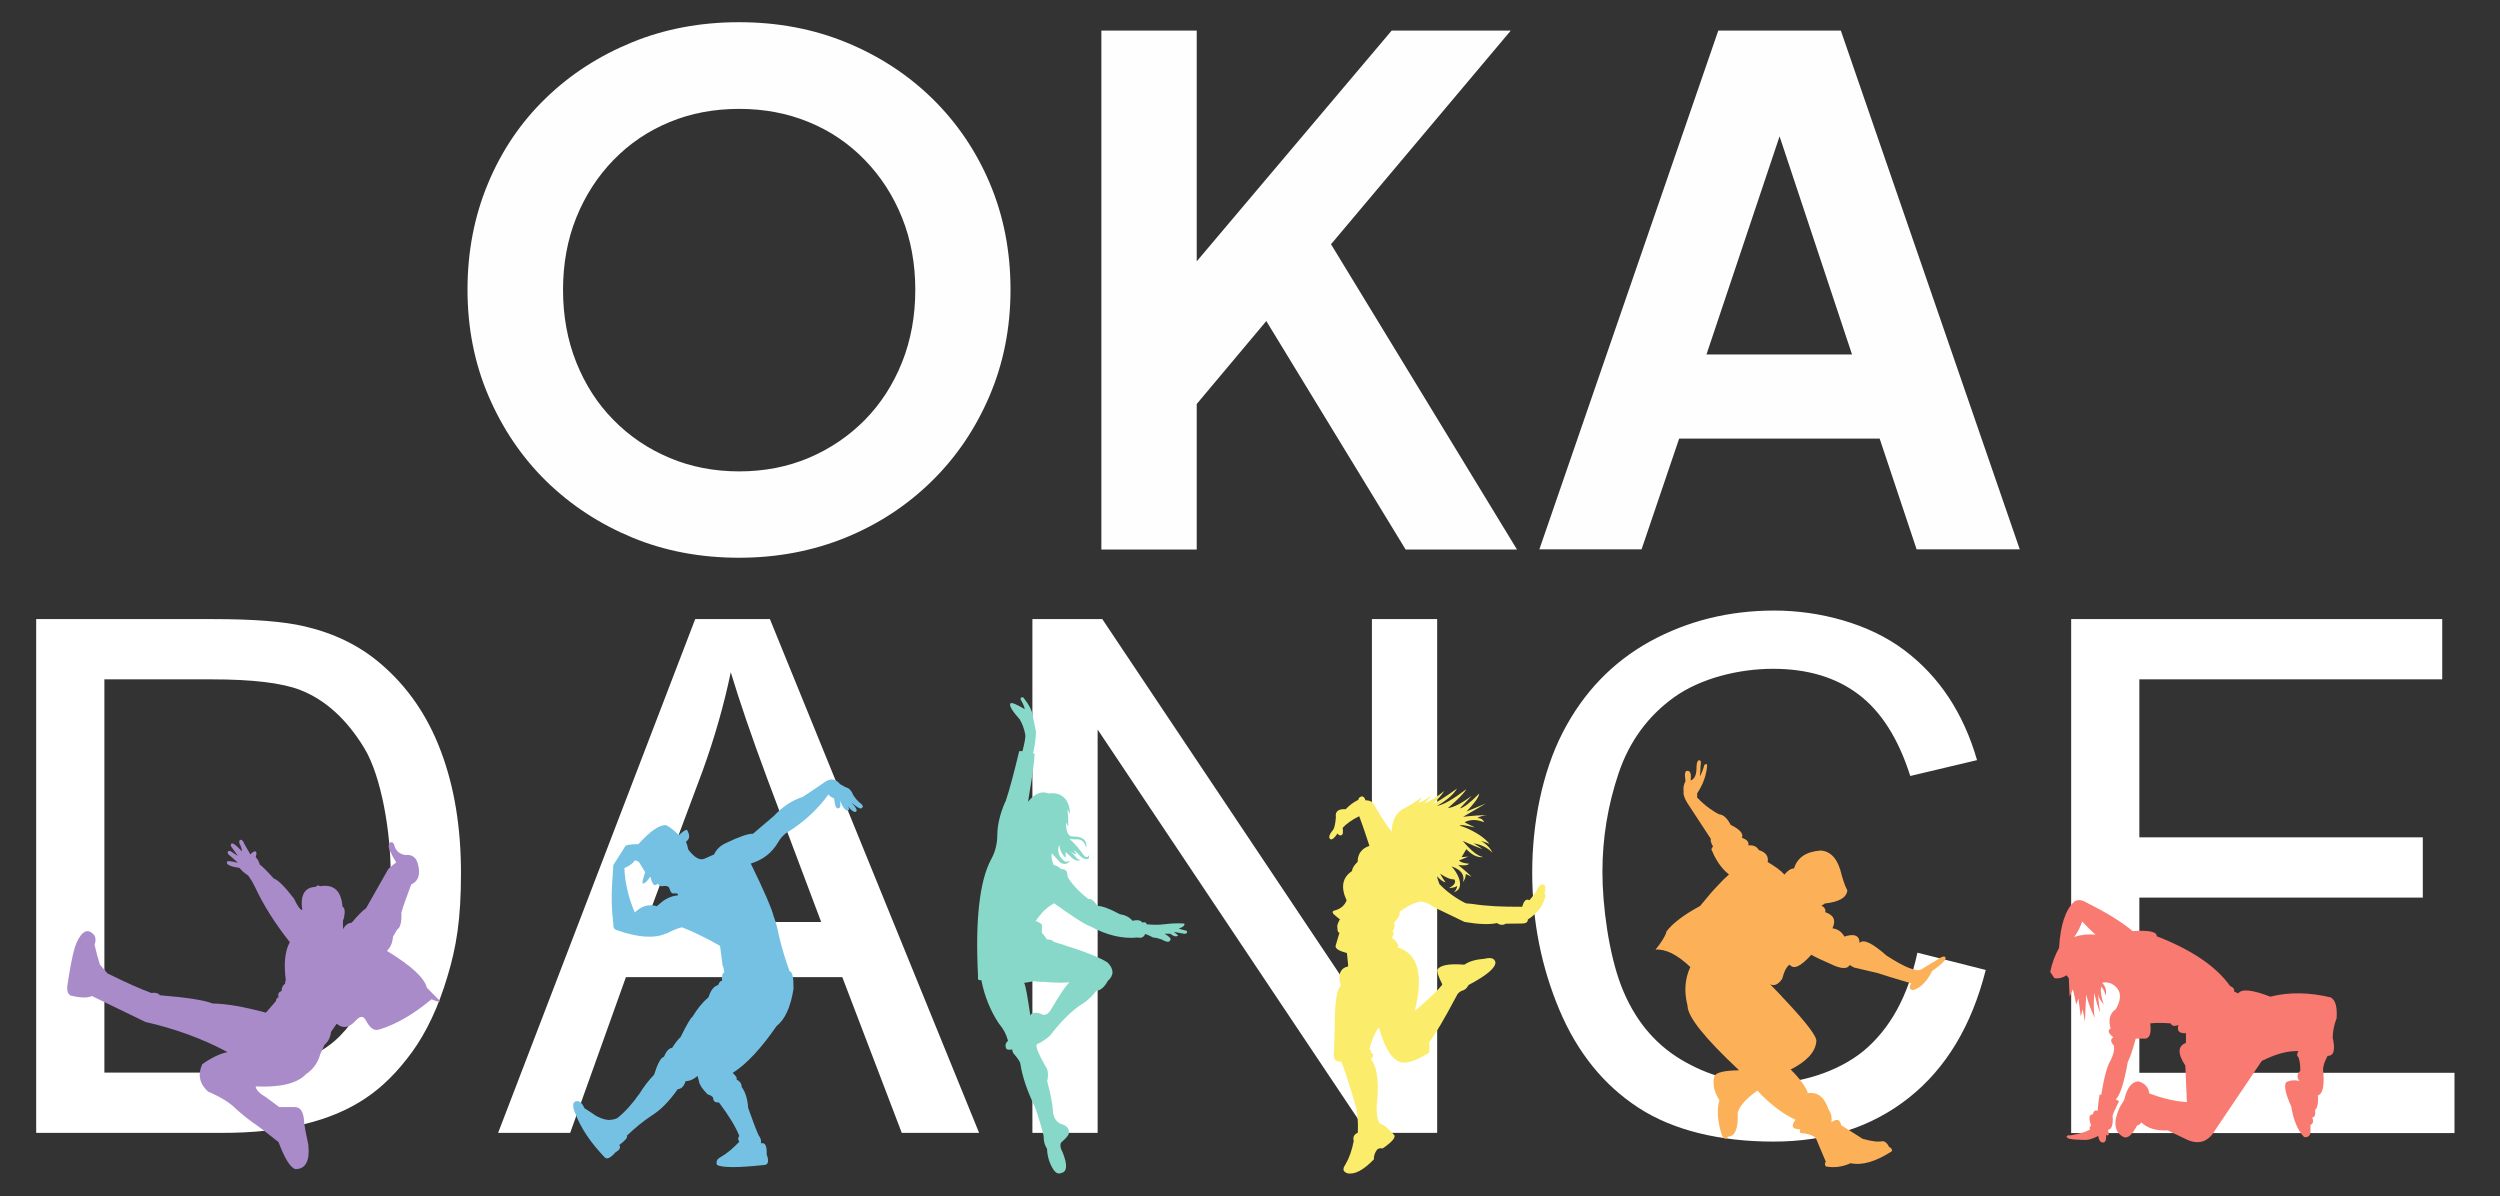
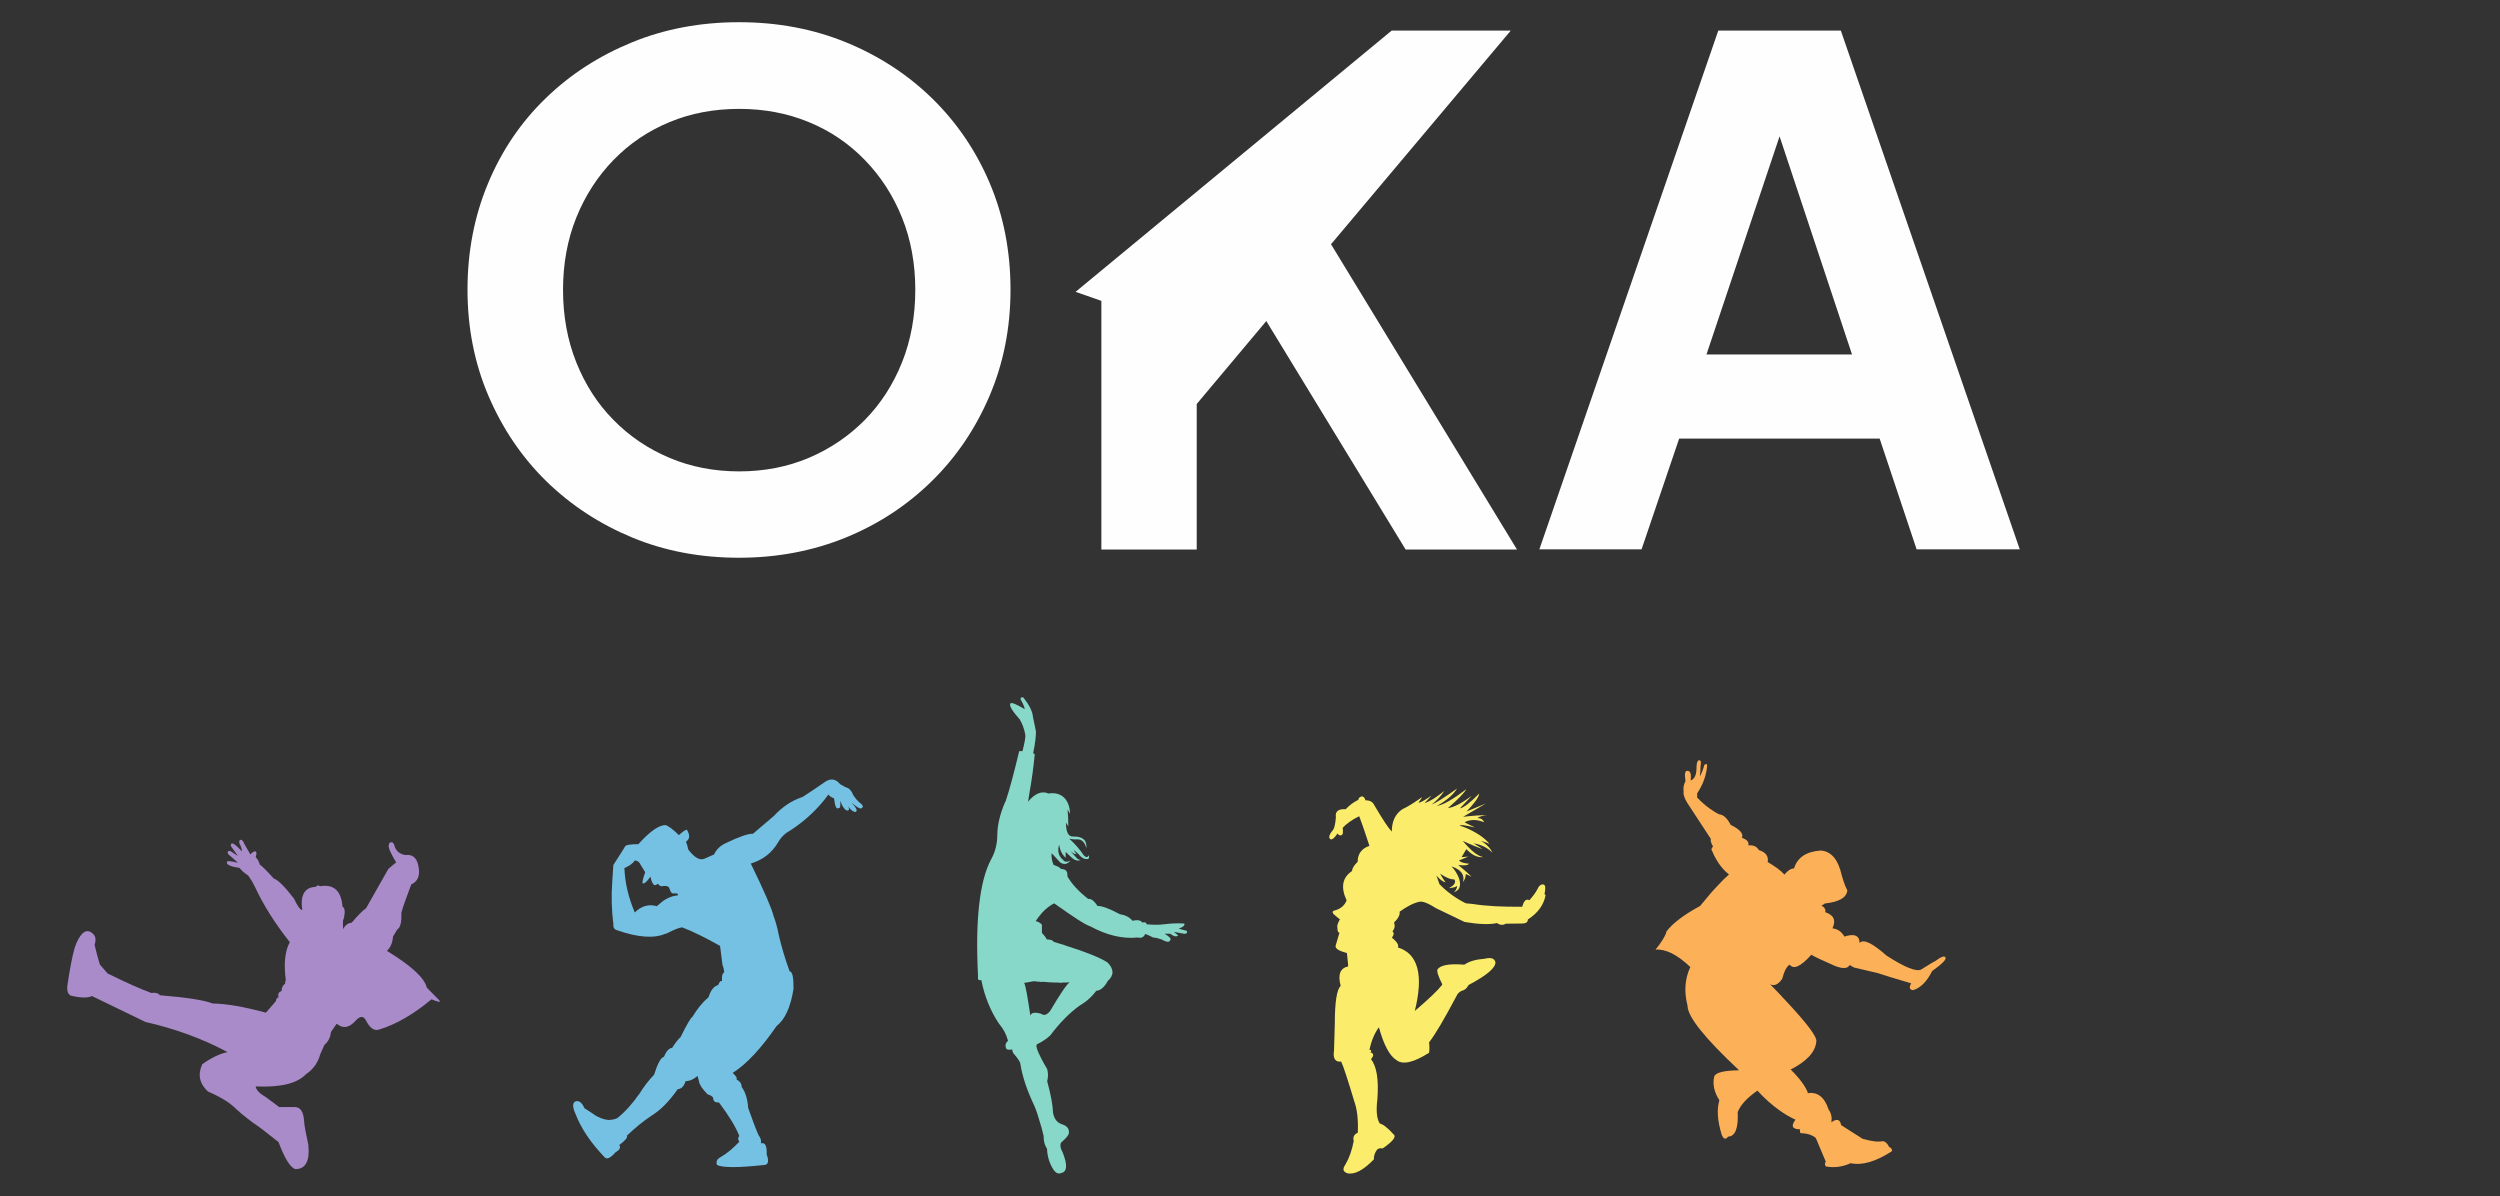
<svg xmlns="http://www.w3.org/2000/svg" viewBox="0 0 1609.6 770.2">
  <rect x="0" y="0" width="1609.6" height="770.2" fill="#333333" stroke="none" />
  <defs>
    <style>      .cls-1 {        fill: #fbed6b;      }      .cls-1, .cls-2, .cls-3, .cls-4, .cls-5, .cls-6 {        fill-rule: evenodd;      }      .cls-7 {        fill: #fff;      }      .cls-2 {        fill: #fcb159;      }      .cls-3 {        fill: #aa8bca;      }      .cls-4 {        fill: #87d8c8;      }      .cls-5 {        fill: #75c1e4;      }      .cls-6 {        fill: #f87a71;      }      .cls-8 {        fill: #fefefe;      }    </style>
  </defs>
  <g>
    <g id="_Ñëîé_1" data-name="Ñëîé_1">
      <g>
        <g>
-           <path class="cls-7" d="M23.3,729.4v-330.8h114c25.7,0,45.4,1.5,58.9,4.7,18.9,4.4,35.1,12.3,48.5,23.7,17.5,14.8,30.5,33.6,39.1,56.5,8.7,22.9,13,49.2,13,78.7s-2.9,47.4-8.8,66.8c-5.8,19.4-13.4,35.5-22.6,48.2-9.2,12.7-19.2,22.7-30.2,30-10.9,7.3-24,12.9-39.4,16.6-15.5,3.8-33.2,5.6-53.2,5.6H23.3ZM67.2,690.6h70.5c21.8,0,38.9-2,51.3-6.1,12.4-4.1,22.2-9.8,29.6-17.2,10.3-10.4,18.4-24.4,24.2-42,5.8-17.6,8.7-38.8,8.7-63.8s-5.7-61.3-17-79.9c-11.3-18.6-25.1-31.1-41.3-37.4-11.7-4.5-30.6-6.8-56.6-6.8h-69.4v253.2ZM320.7,729.4l126.9-330.8h48.1l134.7,330.8h-49.8l-38.3-100.3h-139.3l-35.9,100.3h-46.4ZM415.9,593.6h112.8l-34.5-91.7c-10.4-27.9-18.2-50.9-23.7-69.1-4.5,21.6-10.6,42.7-18.2,63.7l-36.3,97.1ZM664.7,729.4v-330.8h45l173.6,259.7v-259.7h42v330.8h-45l-173.6-259.7v259.7h-42ZM1234.6,613.4l43.9,11.1c-9.1,36-25.6,63.3-49.4,82.2-23.8,18.9-52.9,28.3-87.3,28.3s-64.5-7.2-86.9-21.8c-22.3-14.5-39.3-35.5-50.9-63-11.6-27.6-17.5-57.1-17.5-88.6s6.5-64.5,19.7-90.1c13.2-25.6,31.9-45.1,56.1-58.5,24.3-13.3,51-19.9,80.1-19.9s60.9,8.4,83.4,25.3c22.6,16.9,38.3,40.5,47.1,71l-43,10.2c-7.6-24-18.8-41.6-33.3-52.5-14.5-11-32.9-16.5-55-16.5s-46.6,6.1-63.6,18.2c-17,12.2-29,28.6-35.9,49.1-6.9,20.5-10.4,41.7-10.4,63.5s4.1,52.7,12.2,73.6c8.2,21,20.9,36.6,38.1,47,17.3,10.4,35.9,15.6,56,15.6s45.1-7.1,62.1-21.2c16.9-14.2,28.4-35.1,34.4-63h0ZM1333.5,729.4v-330.8h238.9v38.8h-195v101.7h182.5v38.8h-182.5v112.8h202.9v38.8h-246.8Z" />
          <path class="cls-3" d="M45.2,640.7c-1.5-.8-2.1-2.7-1.9-5.6,1.6-10.8,3.1-18.9,4.6-24.2,1.2-4.2,5.7-15.3,11.6-10,2.1,1.6,2.5,4.1,1.4,7.4,1.1,4.9,2.3,9.2,3.4,12.7,3.3,3.8,4.9,5.7,4.9,5.7,12.4,6.2,21.9,10.3,28.2,12.6,2.5-.4,4.4.1,5.6,1.5,17.1,1.4,28.4,3.1,33.9,5.3,8.8.1,20.2,2.1,34.3,5.9,4.2-4.9,6.4-7.4,6.4-7.4.3-1.8,1-2.6,1.8-2.3-.7-2.2,0-3.7,1.9-4.2,0-2.2.8-3.8,2.3-4.8-.1-.8,0-1.5.4-2.2-1.4-10.8-.5-19,2.6-24.5-9.7-12.2-17.2-24.2-22.7-36.1-1.1-2.3-2.5-4.6-4.1-6.8-2.9-1.9-4.6-3.6-5.6-4.9-5.7-.8-8.5-2.1-8.1-3.7-.1-1,2.2-.8,7.1.4-4.2-3.8-6.4-5.7-6.4-5.7-.5-1.5,0-2.2,1.6-1.8,3.1,2.1,4.8,3.1,4.8,3.1-2.7-3.8-4.1-5.7-4.1-5.7-.7-1-.7-1.6,0-2.3.8-.5,3,1.1,6.7,5.1-.1-1.8-.7-3.4-1.6-5.1-.3-1.4-.1-2.1.4-2.3,1-.4,1.9.4,2.9,2.9,2.5,4.2,3.7,6.4,3.7,6.4,1.4-1.6,2.6-2.2,3.4-1.9.7.4.7,1.6,0,3.6,1.5,1.6,2.3,3.3,2.6,4.8,1.6,1.1,4.6,4.1,9,9,2.7.8,7.1,5.2,13.1,13,2.1,4.5,3.8,7,5.3,7.4-1.4-9.7,1.5-14.8,8.8-15,.7-1.1,1.6-1.2,2.6-.4,8.9-1.5,13.7,2.9,14.5,13.1,1.5,1,1.8,3.1,1,7-.4,1.5-.7,2.3-.7,2.3v5.3c1.5-2.7,3.4-4.1,5.6-4.2,4.8-5.6,7.9-8.6,9.2-9.2,9.6-17,14.4-25.4,14.4-25.4,2.2-1.9,3.8-3.4,5.1-4.2-3.6-5.9-5.2-9.6-4.8-11.1.1-1.5.8-2.1,2.1-1.9.7.1,1.4,1.2,1.9,3.3,1.2,2.7,3.4,4.4,6.7,4.9,4.5-.5,7.2,1.6,8.3,6.7,1.4,6.2-.1,10.3-4.5,12.2-3.1,8.2-5.3,14.2-6.4,18.3.3,6-.7,9.7-2.7,10.8-1.8,3-2.6,4.4-2.6,4.4-.4,4-1.6,7.1-4,9.3,15.7,9.6,24.2,17.4,25.7,23.7,5.5,5.5,8.1,8.2,8.1,8.2,1.1,1.4-.7,1.1-5.1-.7-11.5,9.6-22.7,16.1-33.5,19.4-3.3,1.2-6.2-.8-8.8-6-1.6-2.9-3.8-2.7-6.7.5-4,4.5-8.1,5.2-12,1.8-2.5,3.6-3.7,5.3-3.7,5.3-.4,3.6-1.8,6.3-4.2,8.3-1.8,4-2.7,6-2.7,6-1.4,5.3-4.4,9.7-9.3,13-5.6,5.9-16.4,8.5-32.3,7.8.3,2.3,2.6,4.6,6.7,7,5.6,4.1,8.5,6.3,8.5,6.3h10c3.7,0,5.6,3,6,9.2.1,2.6,1.1,7.5,2.7,15,1.1,10.5-1.8,15.9-8.5,15.7-3.3-1.2-6.8-7.1-10.7-17.4-8.3-6.6-12.6-9.8-12.6-9.8-5.3-3.6-10.3-7.4-14.8-11.6-4-4-10-7.7-18-11.1-5.5-5.1-6.7-10.9-3.7-17.6,5.9-4.2,11.3-6.8,16.3-7.8-16-8.6-33.5-15-52.8-19.4-23-11.1-34.5-16.7-34.5-16.7-2.9,1.4-7.7,1.2-14.1-.4h0Z" />
          <path class="cls-5" d="M428.6,601.1c-7.4,3.3-17.9,2.5-31.4-2.2-1.8-.5-2.5-1.9-2.3-4-1.1-8.6-1.4-17.8-.7-27.3.4-7.1.7-10.7.7-10.7,5.1-7.8,7.5-11.8,7.5-11.8.1-1,3.1-1.6,8.6-1.6,7.8-8.6,13.8-12.7,17.9-12.2,2.5,1.2,5.2,3.4,8.2,6.4,2.7-2.5,4.4-3.6,5.2-3.4,2.1,3.4,1.8,6-.7,7.7.8,1.6,1.2,3.3,1.5,4.9,4,5.3,7.4,7.2,10.4,6,4.1-1.9,6.2-2.7,6.2-2.7,1.5-3.3,4.2-5.9,7.9-7.5,8.3-4,14.1-6,17.2-5.9,9-7.7,13.5-11.5,13.5-11.5,5.5-5.9,11.6-10,18.5-12.2,5.5-3.6,10.3-6.8,14.4-9.7,3.7-2.5,7-1.9,9.7,1.5,2.5,1.5,4.1,2.3,5.2,2.5,1.5,1.2,2.6,2.6,3,4.1,1.6,2.6,3.4,4.6,5.5,6.2,1.1,1,1.2,1.8.4,2.5-1,1-3.1-.3-6.7-3.4,3,3.3,4,5.2,2.7,5.9-1.2.3-2.9-.8-4.9-3.4.7,1.4.7,2.2,0,2.5-1.5.5-3.3-1.5-5.2-6.2.4,3.1.1,4.8-.8,4.6-1.5,1.2-2.5-.8-3.1-6.2-1.9-.7-3-1.5-3.6-2.5-6.7,9.2-14.8,16.8-24.3,23-3.4,1.8-6.2,4.4-8.1,7.8-4,6.8-9.8,11.3-17.6,13.7,8.9,18.3,13.7,29.5,14.6,33.6,1.5,4,2.6,8.1,3.4,12.4,1.8,7.7,4.1,15.5,7,23.4,1.8.1,2.6,4,2.5,11.3-1.9,11.8-5.5,19.7-10.9,23.9-10,14.5-19.4,24.6-28.3,30.2,2.2,1.9,3,3.3,2.5,4.2,2.2,1.2,3.3,2.7,3.3,4.8,2.5,3.4,3.8,7.9,4.2,13.5,2.6,7.4,4.8,13.3,6.7,17.6,1.4,1.8,1.9,3.6,1.5,5.2,2.7-.7,4,1.6,3.7,7.2,1.5,3.8,1.2,6.2-1,6.7-17.4,1.9-27.6,1.9-31,0-.7-2.1,0-3.7,2.2-4.9,4.1-2.3,8.1-5.7,12.2-10-1-1.4-1-2.6,0-3.7-2.3-5.9-6.7-13.1-13.1-21.6-2.6.1-3.8-.8-3.7-3-.7-1-1.9-1.8-3.6-2.2-3.6-3.7-5.3-6.4-5.5-8.2-.7-2.5-1-3.7-1-3.7-2.3,2.1-4.8,3.3-7.7,3.4-1,3.3-2.6,4.9-5.1,5.2-5.5,7.9-11.1,13.5-16.8,17-5.2,3.4-10.4,7.7-15.9,12.9.7,1.1-1,3.1-4.9,6,1.1,1.5.4,3.1-2.3,4.6-3.3,3.8-5.7,4.9-7.1,3.3-8.9-9.3-15.2-18.6-18.7-27.8-2.1-4.6-2.1-7.4,0-8.2,2.2-.7,4.1.8,5.7,4.4,3.7,2.3,5.5,3.6,5.5,3.6,3.4,2.5,6.8,3.7,10,4,2.3-.1,4.2-.5,5.6-1.2,4.9-3.8,9.7-9.2,14.5-16,2.6-4.2,5.6-8.2,9.2-11.9,2.3-7.2,4.4-11.2,6.4-11.6,1.5-3.7,3.3-5.6,5.2-5.7,2.2-3.4,4-5.7,5.5-7,4.1-8.3,6.7-12.7,7.7-13.1,2.9-4.9,6.3-9.2,10.3-12.6,1.4-4.5,3.4-7,6.2-7.8.8-2.1,1.6-2.9,2.5-2.5-.3-3,.1-4.9,1.4-5.7-.1-1.4-.4-2.9-1.1-4.6-1.1-8.3-1.6-12.4-1.6-12.4-9.7-5.5-17.8-9.4-24.3-11.9-1.8,0-5.2,1.4-10.3,4h0ZM423.1,583.5c-5.3-1.6-10.1-.3-14.4,4-4-9.4-6.3-18.9-6.7-28.6,3.4-1.5,5.6-3.1,6.7-4.9,1.8.1,3,1,3.7,2.7,2.1,3.3,3,4.9,3,4.9-1.6,4.5-2.1,7-1.5,7.2,1.2.1,2.9-1.4,4.8-4.4,1.1,4.4,2.3,6.2,3.7,5.3.8-.4,1.2-.7,1.2-.7,1,1.4,2.1,1.9,3.1,1.5,2.2-.3,3.6.1,4.1,1,.8,2.6,1.6,3.8,2.5,3.7h2.7c.4.8.7,1.2.7,1.2-4.6.5-8.6,2.3-12.2,5.7-1,.8-1.5,1.2-1.5,1.2h0Z" />
          <path class="cls-2" d="M1164,703.6c-1.6-4.2-5.3-9.3-11.1-15,10.4-5.3,15.9-11.3,16.5-17.9.8-2.9-6-11.9-20.4-27.2-.8-.8-1.6-1.6-2.3-2.5-3.6-3.8-6-6.3-7.1-7.4,2.5,1.5,5.2.4,7.8-3.3,1.4-5.2,3-8.2,4.9-9.2,2.5,3.3,7.1,1.2,13.9-6.4,2.5,1.5,7.5,3.8,15,7.1,5.2,2.1,8.5,1.9,9.7-.5l2.7,1.6,15.3,3.6c4.2,1.4,11.3,3.6,21.6,6.6-1.5,2.7-1.1,4.1,1.2,4.4,4.8-1.4,8.9-5.5,12.3-12.3,6.3-4.5,9.2-7.4,8.6-8.6-.4-1.5-2.6-.8-6.8,2.3-.8.3-3.7,2.1-8.9,5.3-2.9,1.6-10.3-1.2-22.2-8.9-9.3-8.2-15-10.9-17.4-8.2-.1-4.8-3.4-6.2-9.8-4.1-1.8-3.1-4.2-4.9-7.7-5.3,2.5-5.2.8-8.6-4.6-10.4.3-1.9-.5-3.3-2.5-4.1,1.5-1,2.2-1.5,2.2-1.5,9.2-1,14.1-3.8,14.5-8.5h0c-1.2-2.1-2.3-5.2-3.6-9.6-2.3-10.3-6.8-15.6-13.7-16-9.2.7-14.9,4.5-17,11.5-2.2.1-4.2,1.5-6.2,4-2.3-2.6-6-5.3-10.8-8.1.7-3.7-1.2-6.3-5.7-7.7-1.2-2.2-3.4-3.3-6.7-3,.4-2.3-1-3.8-4.2-4.9,1.2-2.5-1.1-5.3-7.2-8.3-2.2-4.2-4.6-6.6-7.5-6.8-1.1-.5-2.2-1.2-3.3-1.9-3.4-2.1-7-4.9-10.8-8.9v-2.7c4-6,5.9-12,6.4-17.5.1-1.5-.4-1.8-1.8-.8-.7,2.7-1.6,5.2-2.9,7.4.3-1.9.4-4.1.5-6.8.4-2.3.3-3.6-.8-3.6s-1.6,1.2-1.8,3.8c.1,5.3-1.1,8.3-3.8,9.2.5-4.2-.1-6.3-2.2-6.2-1.5-.1-1.8,2.1-1.1,6.6-1.2,2.3-1.6,4.5-1.2,6.7-.5,2.2,1.1,5.9,4.8,11.1l12.7,19.4c-.3,1.1.1,2.7,1.4,4.8l-1.1,1.8c.5,1.2,1.1,2.5,1.6,3.6,2.7,5.5,6,9.8,9.8,12.7-2.2,1.9-4.5,4.1-7.1,7-1.6,1.6-3.3,3.6-5.2,5.7-.3.3-.4.4-.4.5-1.8,2.2-3.8,4.5-5.9,7.1-10.4,5.6-17.6,11.1-21.6,16.3-.1.4-.3,1-.4,1.4-1.1,2.7-3.3,6.2-6.7,10.4,6.4-.5,13.9,3.1,22.4,11.2-3.6,7.7-4.1,16-1.8,24.9,0,7.1,11.1,20.9,33.2,41.6-9.8.1-15.2,1.5-16,4-1.2,4.8-.1,10,3.3,15.3-1.8,6-1.2,13.4,1.5,22.2,1.2,2.9,2.6,3.3,4.1,1.2,4.6-.1,6.7-5.5,6.2-15.7,1.6-4.5,5.9-9.2,12.7-13.9,4.8,5.2,9.7,9.6,14.8,13.1,3.1,2.2,6.4,4.1,9.7,5.6-3.1,4.1-2.1,6.2,3,6.2-.3,1.5-.1,2.3.5,2.5,4.2.1,7.4,1.2,9.6,3.1l6.4,15.2c-.7,1-.7,1.9,0,3.1,5.5,1,10.8.3,16-2.1,7.4,1.6,16.3-1,26.7-7.8-.1-1.5-.8-2.3-1.9-2.6-1-2.1-2.2-3.3-3.8-3.8-3.3.7-7.7.1-13.3-1.5l-13.8-8.8c-.7-3.8-2.9-4.4-6.3-1.8.5-3,0-5.7-1.8-8.3-2.7-8.2-7.4-11.6-13.8-10.4h0ZM1187.8,603h-.4.4Z" />
          <path class="cls-4" d="M647.4,516.1c2.9-8.6,5.7-19.6,8.8-32.5h2.1c1.5-5.7,2.1-9.3,1.8-10.7-.7-3.7-1.9-7-3.6-9.8-4.8-5.3-6.8-8.8-6-10.1.7-1,3.7.3,9.3,3.6-.3-1.5-1.1-3.6-2.7-6.3-.1-1.2.4-1.6,1.8-1.2,3.8,4.8,5.9,8.9,6.2,12.7l1.9,9.2c0,3-.5,7.7-1.8,13.9l1,.7c-.7,7.7-1.8,15.9-3.3,24.3l-1,6.3c3-3.7,6-5.6,9-6h0c.5.1,1.2,0,1.8,0,.8.1,1.5.4,2.3.7,8.6-1.4,13.8,4.2,13.9,13.1l-1.6-2.9.4,5.1h0c.1,3.3.1,5.3.1,5.9l-1.5-2.5c0,6.3,1.6,9.2,4.8,9,4-.1,6.6,1,7.8,3.3.5,1.4.7,2.7.5,4.1-1-3.7-2.9-5.6-5.7-5.6-1.8.1-3.6,0-5.3-.5,4,3.7,7.1,7.4,9.3,10.7,1.5,1.6,2.6,1.6,3.3,0,.5,1.9,0,2.7-1.8,2.5-1.6-.1-3-1.1-4.4-2.7-.1-.3-3.1-2.9-3.4-3.1-.4,0,1.9,2.7,1.5,2.7-1.5-.1-2.5-1.1-3.8-2.1l4.4,4.8c.5.5,1.2.8,2.2,1-1.8.8-3.8.3-6-1.8l-3.6-3.4v3.8c-3-2.9-3.7-5.6-4.2-8.5-1.2,4.1-.4,7.4,2.5,9.8,1,1.4,2.6,1.6,4.8.5-2.1,2.5-4.2,2.7-6.6,1.2l-5.5-6c-.3,2.3.1,4.8,1.2,7.5,2.7,1,4.4,1.9,4.8,2.7,2.6,0,4,1.1,4.1,3.3.1.5.1,1,0,1.4,2.6,4.6,7,9.6,13.5,14.6,1.6-.4,3.7,1.1,5.9,4.5,2.7-.1,7.5,1.6,14.4,5.3,3.4.5,6.2,1.9,8.1,4.2,3.4-.7,5.5-.3,6.3,1.2,1.6-.5,2.6-.1,2.9,1.1,4.4.4,8.1.4,11.1,0,4-.5,8.3-.8,13.1-.5.5,1.2-.7,2.3-3.6,3.3l5.3,1.5c.3,1.4-.4,1.9-1.8,1.8l-6.6-1.2,2.7,2.2c-1,1.2-2.6.8-5.1-1h-3.6c3.3,1.9,4.5,3.4,3.6,4.1-.4,1.5-2.3,1.4-5.7-.5-1.9-.7-3.7-1.1-5.3-1.2-1.9-1-3.7-1.8-5.1-2.3-.8,2.1-2.5,2.9-4.8,2.3-9.7,1-19.8-1.4-30.4-7.1-3.6-1.2-11.2-6.2-23.4-14.9-2.9,1.5-5.6,3.6-7.9,6.2-1.4,1.6-2.7,3.3-4,5.2,1.9.5,3.1,1.4,4,2.3v5.3h-.1.1c1.6,1.8,2.7,3.1,3.1,4.2,2.7.1,4.1.7,4.5,1.6,0,.1,7.9,2.3,7.9,2.5,13.1,4.1,22,7.7,26.8,10.8,4.2,4.4,4.2,8.2.1,11.9-2.2,4.1-4.8,6.2-7.4,6.3-2.9,4-6.6,7.2-11.1,9.8-6.6,4.9-12.7,11.2-18.5,18.9-1.9,1.8-3.8,3.1-5.6,4.2-1,.5-1.9,1-2.7,1.4-1.4.4-.4,3.7,2.7,9.7,1,1.9,2.2,4.1,3.6,6.4.7,2.6.7,5.2,0,7.8,2.3,8.5,3.6,15.3,3.8,20.5.7,3.8,2.6,6.2,5.6,7.2,3.6,1.1,5.1,3.3,4.5,6.2-.4,1.2-1.9,3-4.8,5.5-1,1.4-.7,3.7,1,6.8,3.1,7.9,2.7,12.2-1,12.9-2.7,1.4-5.3-1.1-7.7-7.5-.8-2.3-1.4-5.1-1.5-8.1-1.5-2.1-2.2-4.8-2.2-8.3-.4-1.9-1-3.7-1.4-5.5-1.9-6.7-3.4-11.3-4.5-13.7-4.6-9.7-7.7-18.6-9-26.8,0-1.4-1.4-3.4-3.8-6.3-.8-.7-1.4-1.8-1.5-3.3-2.9.5-4.2-.1-4.2-1.8-.4-1.2.1-2.6,1.5-3.8-1.1-4.2-3.1-7.9-5.9-11.1-5.5-8.3-9.3-17.8-11.3-28-1.8.4-2.5-.4-2.1-2.3-1.9-36.4,1-61.4,8.3-75.2,2.6-4.6,4.1-10,4.1-16.1.1-6.6,1.8-13.5,5.1-21.2h0ZM670.8,632.2h-1.1c0-.1-.1-.1-.1-.1h-1c0-.1-.1-.1-.1-.1h-.8c0-.1-.1-.1-.1-.1h-1c0-.1-.1-.1-.1-.1h-.8c0-.1,0,0,0,0h-.7c0,.1-.1.1-.1.1h-.4c0,.1-.1.1-.1.1h-.5c0,.1-.1.1-.1.1h-.4c0,.1-.1.1-.1.1h-.5c0,.1-.1.1-.1.1h-.5c0,.1-.1.1-.1.1h-.5c0,.1-.1.1-.1.1h-.4c0,.1-.1.1-.1.1h-.5c0,.1-.3.1-.3.1h-.4c0,.1-.1.1-.1.1h-.3c1,1.9,2.2,9,4,21.2h0c0-.1.1-.3.1-.3h0c0-.1.1-.3.1-.3h0c0-.1.1-.1.1-.1h0c0-.1.1-.1.1-.1h0c0-.1.1-.3.1-.3h.1c0-.1.1-.1.1-.1h0c0-.1.1-.1.1-.1h0c0-.1.1-.1.1-.1h0c0-.1.1-.1.1-.1h.1c0-.1.1-.1.1-.1h.1c0-.1.1-.1.1-.1h.3c0-.1.1-.1.1-.1h.3c0-.1.1-.1.1-.1h2.1c0,.1.1.1.1.1h.5c0,.1.1.1.1.1h.4c0,.1.1.1.1.1h.4c0,.1.1.1.1.1h.3c0,.1.1.1.1.1h.1c0,.1.1.1.1.1h.3c0,.1.1.1.1.1h.1c0,.1.1.1.1.1h.1c0,.1.1.1.1.1h.1c0,.1.1.1.1.1h0c1.5.8,3.3.1,5.1-2.2,6.4-10.8,10.5-17,12.6-18.5h-.4c0,.1-.1.1-.1.1h-1.2c0,.1-.1.1-.1.1h-2.7c0,.1-.1.1-.1.1h-2.5c0-.1-.1-.1-.1-.1h-3.4c0-.1-.1-.1-.1-.1h-1.8c0-.1-.1-.1-.1-.1h-1.5c0-.1-.3-.1-.3-.1h-1c0-.1-.1-.1-.1-.1h-1.2c0-.1-.1-.1-.1-.1h-1.1Z" />
          <path class="cls-1" d="M928.5,634.1c-2.8,3.6-8.7,9.2-17.6,16.8,5.8-23.2,2.1-36.9-10.9-40.9.8-1.4-.5-3.6-3.8-6.3,1.3-1.9,1.5-3.1.3-4.1,1.5-1.6,1.8-3.6,1-5.6,2.8-2.7,4-5.1,3.6-7,4.6-3.3,8.7-5.5,12.7-6.4,2.3-.5,5.8,1,10.9,4.2,12.2,5.9,18.3,8.8,18.3,8.8,8.9,1.5,15.8,1.8,20.9.7,1.8,1.4,3.8,1.5,5.6.4,6.9-.1,10.4-.1,10.4-.1,2.5,0,3.8-.8,3.8-2.6,6.4-4.1,10.2-9.3,11.4-15.6-.2-.4-.3-.5-.7-.7.8-3.7.7-5.7-.5-6.2-1.6-.4-3.1.7-4.1,3.1-1.2,2.3-3,4.6-5.1,7-2.1-1.1-3.6.3-4.6,4.2-12.9.1-23.4-.4-32-1.8-2.8-.3-4.3-.4-4.3-.4-6.1-3-11.9-7.1-17-12.3-1.3-3.8-2-5.6-2-5.6,2.3,2.6,4.3,4.1,5.9,4.4-1.5-2.1-2.6-3.8-3.5-5.6,3.8,2.6,6.8,3.8,9.2,3.7,1.2,1.9,0,3.8-3.5,5.6,2.1-.1,4-.5,5.3-1.4-.2,1.8-1,3.1-2.1,4,3.6-1.1,4.8-4,3.3-8.8-1.2-3.1-2.8-5.7-4.9-7.8,6.4,2.2,8.7,5.6,7.4,10.1,1.2-1.5,1.8-3.1,1.8-5.2,2.6,1.2,3.8,1.8,3.8,1.8-3-2.9-4.6-4.2-4.6-4.2-2.6-2.2-4-3.4-4-3.4,3.8.5,6.1.3,6.9-.8-3.5-.3-5.6-1-6.4-2.1,4-1.6,5.9-2.5,5.9-2.5-2.8.3-4.3.4-4.3.4,2.1-3.4,3.1-5.2,3.1-5.2,3.8,4,7.4,5.6,10.9,5.1-3.5-.5-7.9-4-13.2-10.4,6.3,2.9,10.4,4.5,12.7,5.2-3.8-2.5-5.8-3.6-5.8-3.6,4.8.7,8.9,2.7,12.2,6-1.5-3.1-4-5.7-7.6-7.7,2.8.8,4.8,1.5,5.8,2.2-3.1-4-8.2-7.4-15-10.4-1.3-.5-2.8-1.1-4.3-1.6.5-.5,2.6-.4,9.6,1.2.7.1-6.8-3.1-6.3-3.4,3.6-1.8,7.8-1.8,12.4.1-.7-1.8-2.1-2.7-4.3-2.7,1.3-1,3.5-1.6,6.3-1.9-5.6.1-10.7.5-15.5,1.1,9.7-5.7,14.7-8.6,14.7-8.6-8.2,3.4-12.5,5.2-12.5,5.2,5.1-5.3,7.9-9.2,8.2-11.6-5.9,6-10.1,9.2-12.5,9.6,5.1-5.3,7.6-8.1,7.6-8.1-6.4,4.8-11.5,7.4-15.3,7.9,6.4-5.5,10.4-9.6,11.9-12.2-8.4,6.4-14.7,10.1-19,10.8,6.1-3.4,10.6-7.2,13-11.2-8.2,5.9-13.7,9.3-16.3,10.3,3.3-2.6,6.1-5.6,8.1-8.8-4.8,4-8.9,6.6-12.7,7.9,3-3.3,4.5-4.9,4.5-4.9-4.8,3.3-7.6,4.8-8.4,4.6,1.6-2.3,2.3-3.6,2.3-3.6-5.1,3.6-9.2,6.2-12.7,7.8-4.6,3.1-6.8,7.9-6.8,14.4-2.1-2.1-5.9-7.8-11.4-17.2-1-2.1-3-3-5.6-2.9-.3-1.5-1-2.3-2.1-2.6-1.5.3-2.3,1-2.5,2.3-3,1.4-5.6,3.4-8.1,6-4.8-.3-6.9,1.5-6.3,5.2-.3,3.7-.8,6.3-1.6,7.8-2.6,3.1-3.3,5.2-2.1,6.2,1,.8,2.6-.4,4.8-3.6.8,1.4,1.8,1.6,3,.8.5-.5.5-2.1.3-4.5,2.5-2.6,5.9-5.1,10.6-7.4,2.5,6.6,4.6,13,6.6,19.1-4.9,1.6-7.6,5.1-7.6,10.3-2.3,2.2-3.5,4.1-3.6,5.9-6.3,4.2-7.4,10.5-3.5,18.9-1.2,3.1-3.6,5.3-7.3,6.4-2.1.4-2.3,1.5-.3,3.1,2.1,1.9,3.3,2.7,3.3,2.7-1.5,2.5-2,4.4-1.6,5.6,0,1.9.3,2.9,1.3,3-1.6,5.6-2.5,8.5-2.5,8.5-.2,1.8,2.3,3.3,7.3,4.6.7,5.7.8,8.6.8,8.6-5.1,1.1-6.8,5.2-4.8,12.6-2.5,2.1-3.8,10.4-3.8,24.6-.3,11.3-.5,17-.5,17-.8,5.2.8,7.5,4.6,7.1,1.5,3.1,4.3,11.8,8.6,26.1,1.6,4.5,2.5,11.1,2.1,19.7-2.5,1.1-3.3,2.9-2.6,5.3-1.2,6.2-3,11.2-5.4,15.2-2,2.9-1.5,4.6,1.3,5.6,4.8,1,10.4-2.1,17.1-9-.2-2.3.7-4.5,2.1-6.3.8-.7,2-1,3.5-.7,6.6-4.5,8.9-7.5,7.1-9-3.8-4.2-6.8-6.6-8.9-7-2-3-2.5-8.2-1.6-15.5,1-12.9-.5-21.5-4.1-26,2-2.2,1.8-3.6-.3-4.4.8-1.1.5-1.6-.7-1.5,1.2-5.9,3.3-10.8,6.1-14.6,3.1,11.3,6.9,18.5,11.4,21.2,4,3.1,11,1.5,20.9-4.8.3-1.9.3-4.2,0-6.7,3.8-4.8,9.7-14.8,17.8-30.1.5-1.2,1.5-2.2,3-3,2-.4,3.5-1.6,4.6-3.8,11.7-6.2,17.6-11.1,17.3-14.8-.7-2.5-3-3.1-7.1-2.1-5.4.4-9.7,1.6-12.9,3.8-9.7-.8-15.5.3-17.3,3.1-.5,1.2.5,4.4,3,9.3h0Z" />
-           <path class="cls-6" d="M1487.5,724.3c1.8-.7,2.2-2.3,1.2-4.8,1.6-.1,2.3-1.8,1.8-4.8,1.6-1.5,2.3-4.8,1.8-9.4,3-.8,4.2-5.5,3.6-14.4-.7-2.9.3-6.6,2.7-11.1,4,.1,5.1-3.7,3.3-11.6,0-4.1.8-8.2,2.5-12.6.5-7.2-.7-11.6-3.7-13.4-13.7-3.3-26.7-3.6-39-.5-11.6-4.5-18.5-5.2-20.6-2.1,0,0-1-.4-2.7-1.2.4-1.5-.5-2.7-2.6-3.6-9-12.6-24.6-23.2-47.2-32,.1-2.9-4.9-4-15.5-3.3-7-5.9-17-12-29.9-18.5-3.1-1.8-5.7-1.9-7.7-.5-5.6,5.1-8.9,14.9-9.8,29.8-2.6,4.6-4.5,9.7-5.7,15.5,0,0,1,1.4,2.7,4,2.5.4,5.1-.1,7.8-1.9,0,0,.4.7,1.5,1.9,0,0,.1,4,.5,11.9,0,0,.7-1.6,2.1-4.8.7,2.6,1.4,5.9,2.1,9.8,0,0,.5-1.4,1.5-3.8,0,0,.5,3.8,1.5,11.6,0,0,.4-1.6,1.2-4.8,0,0,.5,2.6,1.5,8.1.1-4.2.4-10,.8-17.4,1.2,4.9,3,9.8,5.5,14.9-.8-4.1-.8-9.6-.3-16.1,1,4.6,2.2,9,3.8,12.9-.4-2.7-1-6.8-1.5-12.2.3,1.9,1.5,4.2,3.8,6.8-1.6-4.4-2.2-8.1-1.8-11.3,1.1.5,2.2,2.5,3,5.6.8-3.1,0-5.9-2.3-8.3,3.8-.7,7.1.4,9.8,3.7,2.6,3.3,2.3,7.8-1,13.4-3.8,2.7-4.9,6.8-3.3,12.4-2.1,1.2-1.5,3.1,1.8,5.7-2.1,1.1-1.9,2.9.3,5.3.5,2.3-.1,5.5-2.1,9.6-2.2,3.4-4.2,10.7-6,22h-1.1c-.5,2.9-1,6.2-1.2,10.3-1.8-.4-2.9.4-3,2.3-2.7.1-3,2.6-1.2,7.4-1,.3-1.2,1.1-.8,2.5-2.7,1.5-6.7,2.7-11.9,3.6-3,0-3.8.5-2.5,1.8,1.1.8,4.5,1.1,10.1,1.2,2.7.3,5.9-.5,9.6-2.5.5,2.9,1.5,4.2,3,4.2,1.6.1,2.3-1.5,2.1-4.8,1.8.8,2.2-.3,1.2-3.3,2.5-.4,3.4-3.4,3-9.2.4-1.6,1.9-4.8,4.1-9.3,0,0-.7-.4-2.1-1.2,2.7-2.3,5.3-10.4,7.8-24.2,1.2-2.1,2.9-7,5.1-14.9h5.1c3.7.4,5.1-2.9,4.2-9.8,3.6-.4,7.9-.4,13.1,0,1,1.8,2.6,2.1,5.1,1-1.2,3.8.4,5.6,4.8,5.3v6.3c-5.3,1.9-5.5,6.8-.4,14.6,0,0,.4,7.8,1,23.5-7.9-.5-16-2.5-24.2-5.6-.5-4-2.9-6.6-7.1-7.8-4.4.4-7.4,4.4-9,11.9,0,0-1,1.6-2.9,4.8-4.4,9.4-3.6,15.9,2.3,19.1,2.6,1.4,5.6-1.1,8.9-7.5.5.3,1.5-.3,2.7-1.8,4,3.8,9.7,5.5,17,5.1,0,0,4.4,2.2,13.1,6.3,7.5,3,13.4.7,17.6-6.8,0,0,10-14.8,29.8-44.2,9.2-4.6,17-6.7,23.7-6.3-1.2,1.6-1.2,3,0,4,.8,2.5,1.2,5.3,1.1,8.6-2.2,2.3-2.3,4.5-.5,6.6-3.4-.8-6.3-.4-8.6.8-1.5,2.3-.4,7.5,3.3,15.6,1.4,8.8,4.1,15.3,8.3,19.7,2.6.4,4-.8,4.1-3.6v-4.2h0ZM1335.5,603.1c2.1-2.6,3.7-5.9,5.1-9.8,2.9,3.1,5.7,5.9,8.6,8.5-4.6-.5-9.2,0-13.7,1.4h0Z" />
        </g>
        <g>
          <path class="cls-8" d="M475.9,359.1c-24.8,0-47.8-4.3-68.8-13s-39.5-20.8-55.4-36.3c-15.8-15.5-28.2-33.9-37.2-54.9s-13.5-43.9-13.5-68.4,4.4-47.3,13.2-68.4c8.8-21.1,21.1-39.3,37-54.7,15.8-15.4,34.4-27.4,55.6-36.1,21.2-8.7,44.2-13,69-13s47.8,4.3,69,13c21.2,8.7,39.8,20.8,55.6,36.3,15.8,15.5,28.2,33.8,37,54.7,8.8,20.9,13.2,43.6,13.2,68.2s-4.5,47.3-13.5,68.4c-9,21.1-21.4,39.4-37.2,54.9-15.8,15.5-34.3,27.7-55.4,36.3s-44,13-68.8,13ZM475.9,303.5c16.1,0,31.1-2.9,44.8-8.7,13.7-5.8,25.8-14,36.1-24.4,10.3-10.5,18.3-22.9,24-37.2,5.7-14.3,8.5-29.9,8.5-46.6s-2.8-32.2-8.5-46.4c-5.7-14.2-13.7-26.6-24-37.2-10.3-10.6-22.3-18.8-36.1-24.4-13.8-5.7-28.7-8.5-44.8-8.5s-31.1,2.8-44.8,8.5c-13.8,5.7-25.8,13.8-36.1,24.4-10.3,10.6-18.3,23-24,37.2-5.7,14.2-8.5,29.7-8.5,46.4s2.8,32.3,8.5,46.6c5.7,14.3,13.7,26.8,24,37.2,10.3,10.5,22.3,18.6,36.1,24.4,13.7,5.8,28.7,8.7,44.8,8.7Z" />
-           <path class="cls-8" d="M709.1,353.7V19.7h61.4v174l-16.6-5.8L896,19.7h76.7l-133.2,158.3,3.6-43.5,133.6,219.3h-71.7l-89.7-147.1-44.8,53.4v93.7h-61.4Z" />
+           <path class="cls-8" d="M709.1,353.7V19.7v174l-16.6-5.8L896,19.7h76.7l-133.2,158.3,3.6-43.5,133.6,219.3h-71.7l-89.7-147.1-44.8,53.4v93.7h-61.4Z" />
          <path class="cls-8" d="M991.1,353.7l115.2-334h78.9l115.2,334h-66.4l-23.8-71.3h-129.1l-24.2,71.3h-65.9ZM1098.7,228.2h93.7l-55.1-165.9h17l-55.6,165.9Z" />
        </g>
      </g>
    </g>
  </g>
</svg>